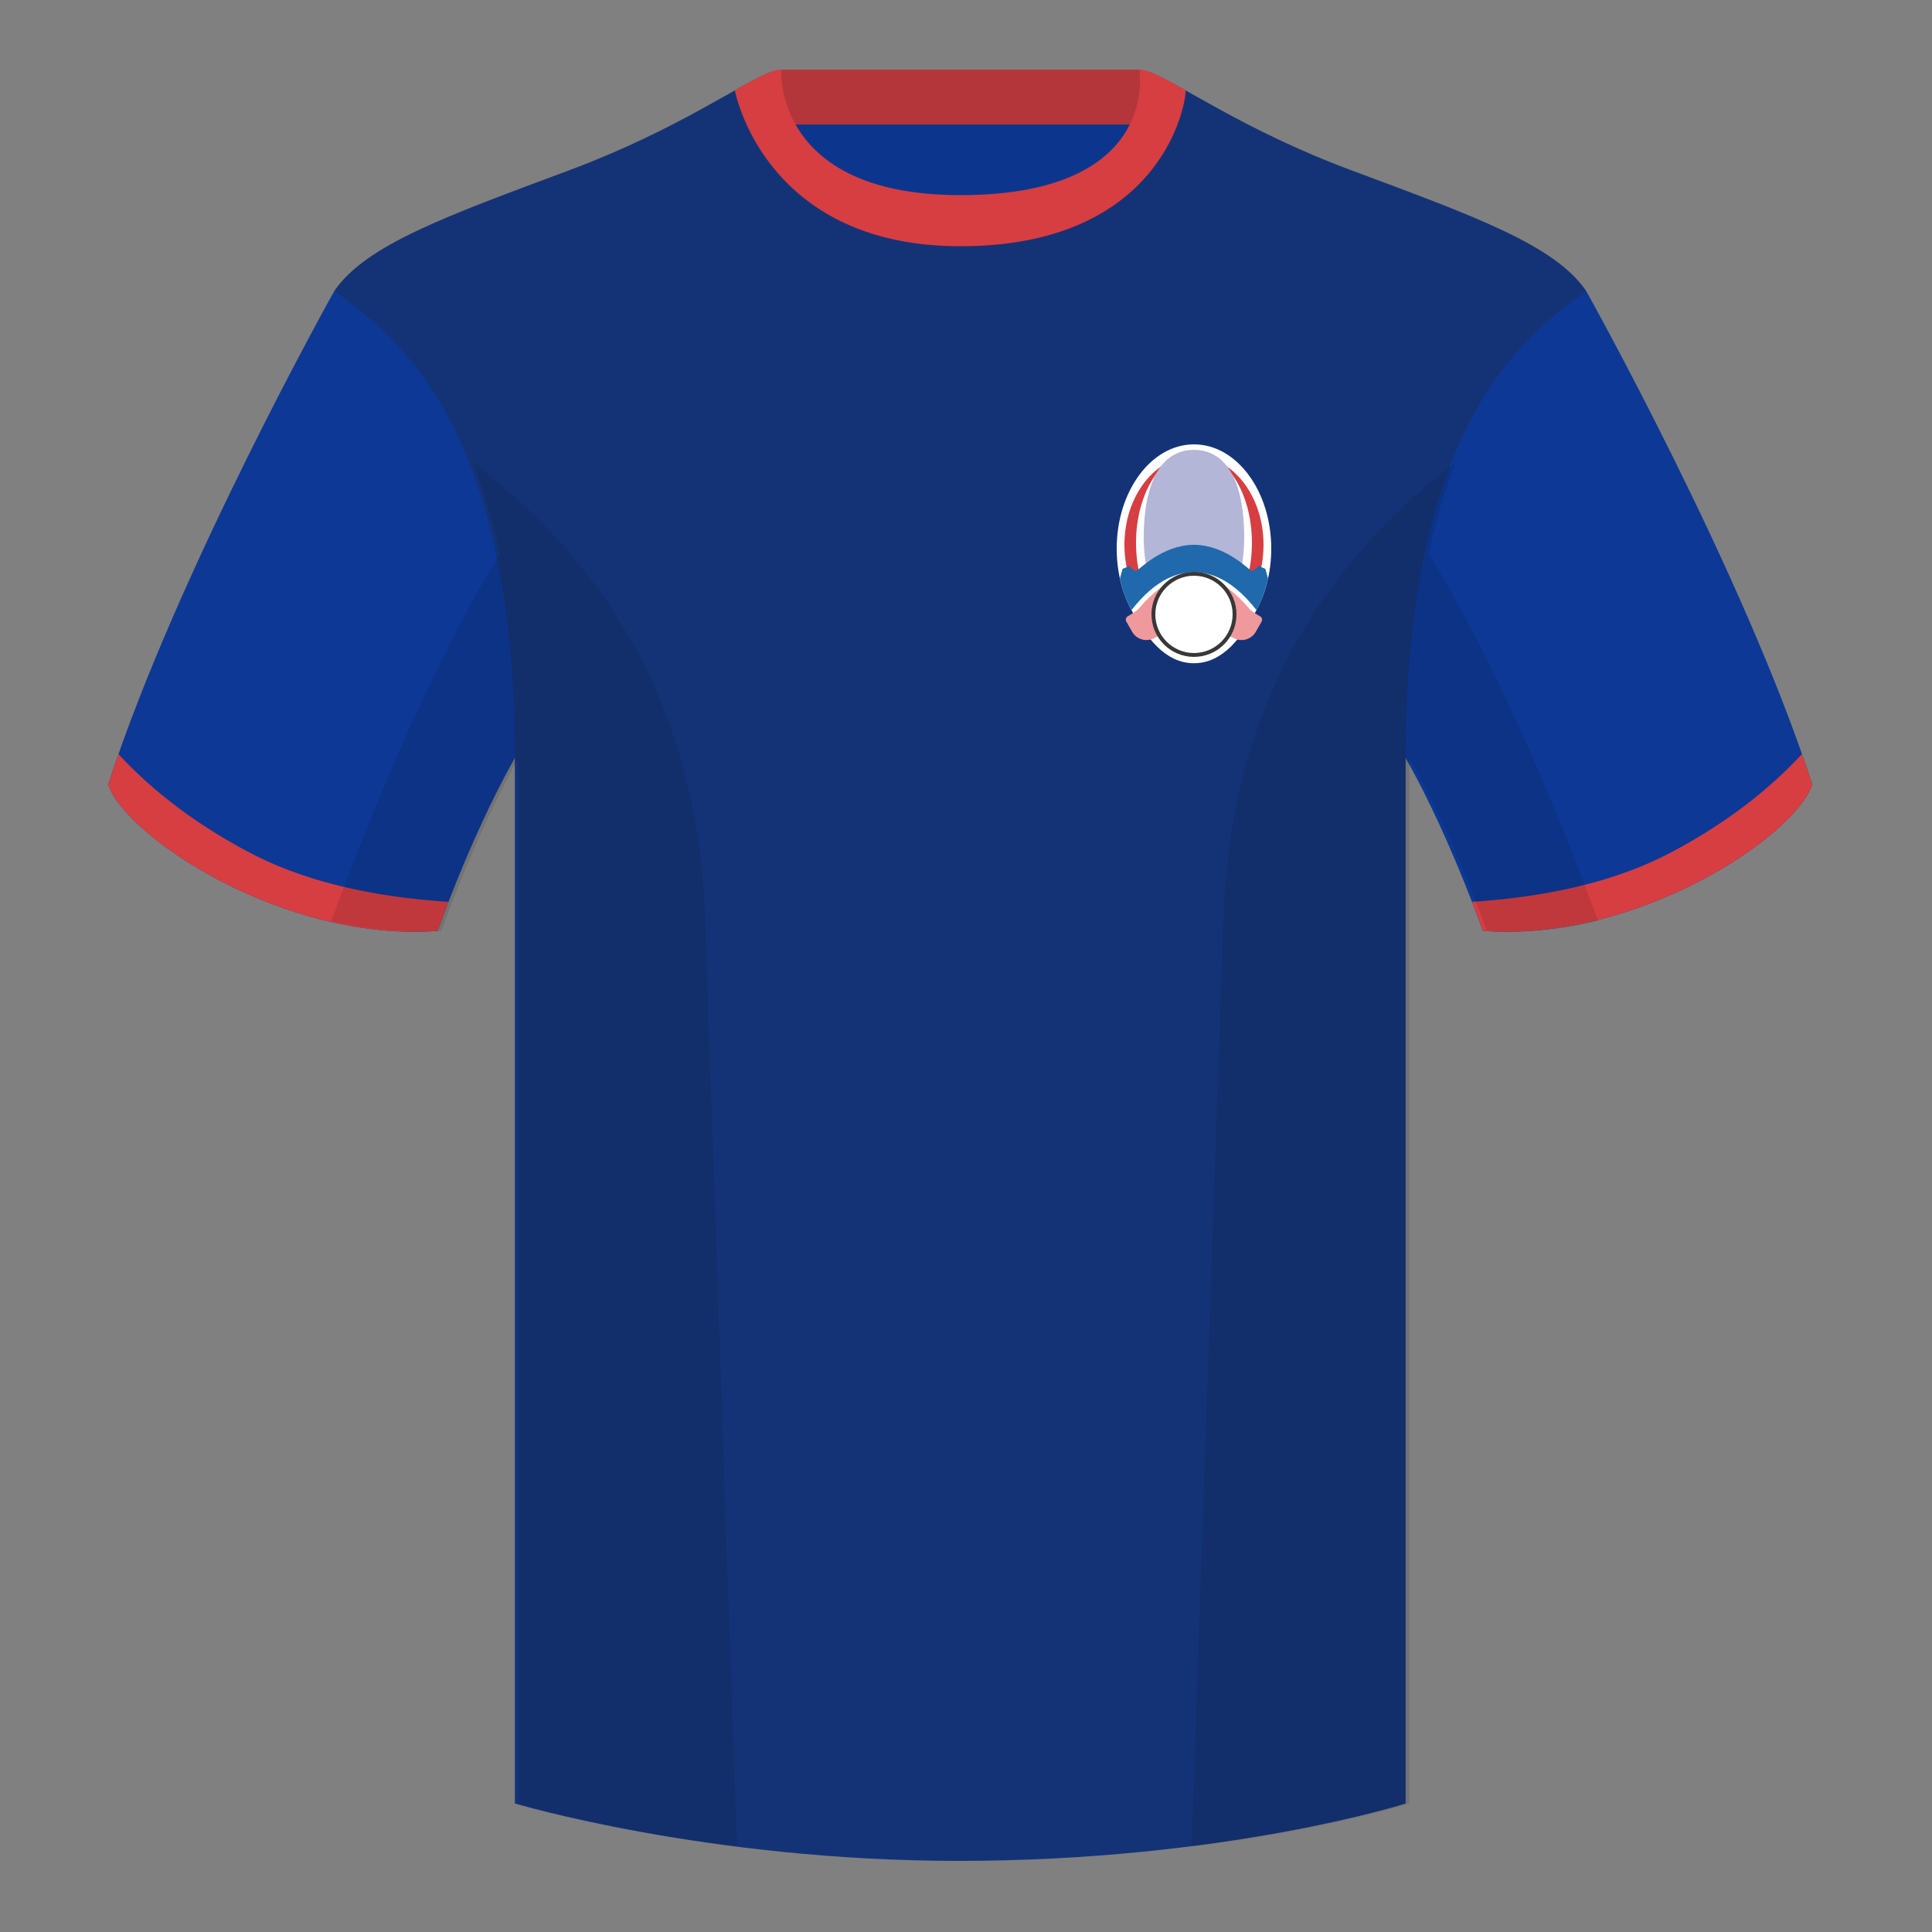
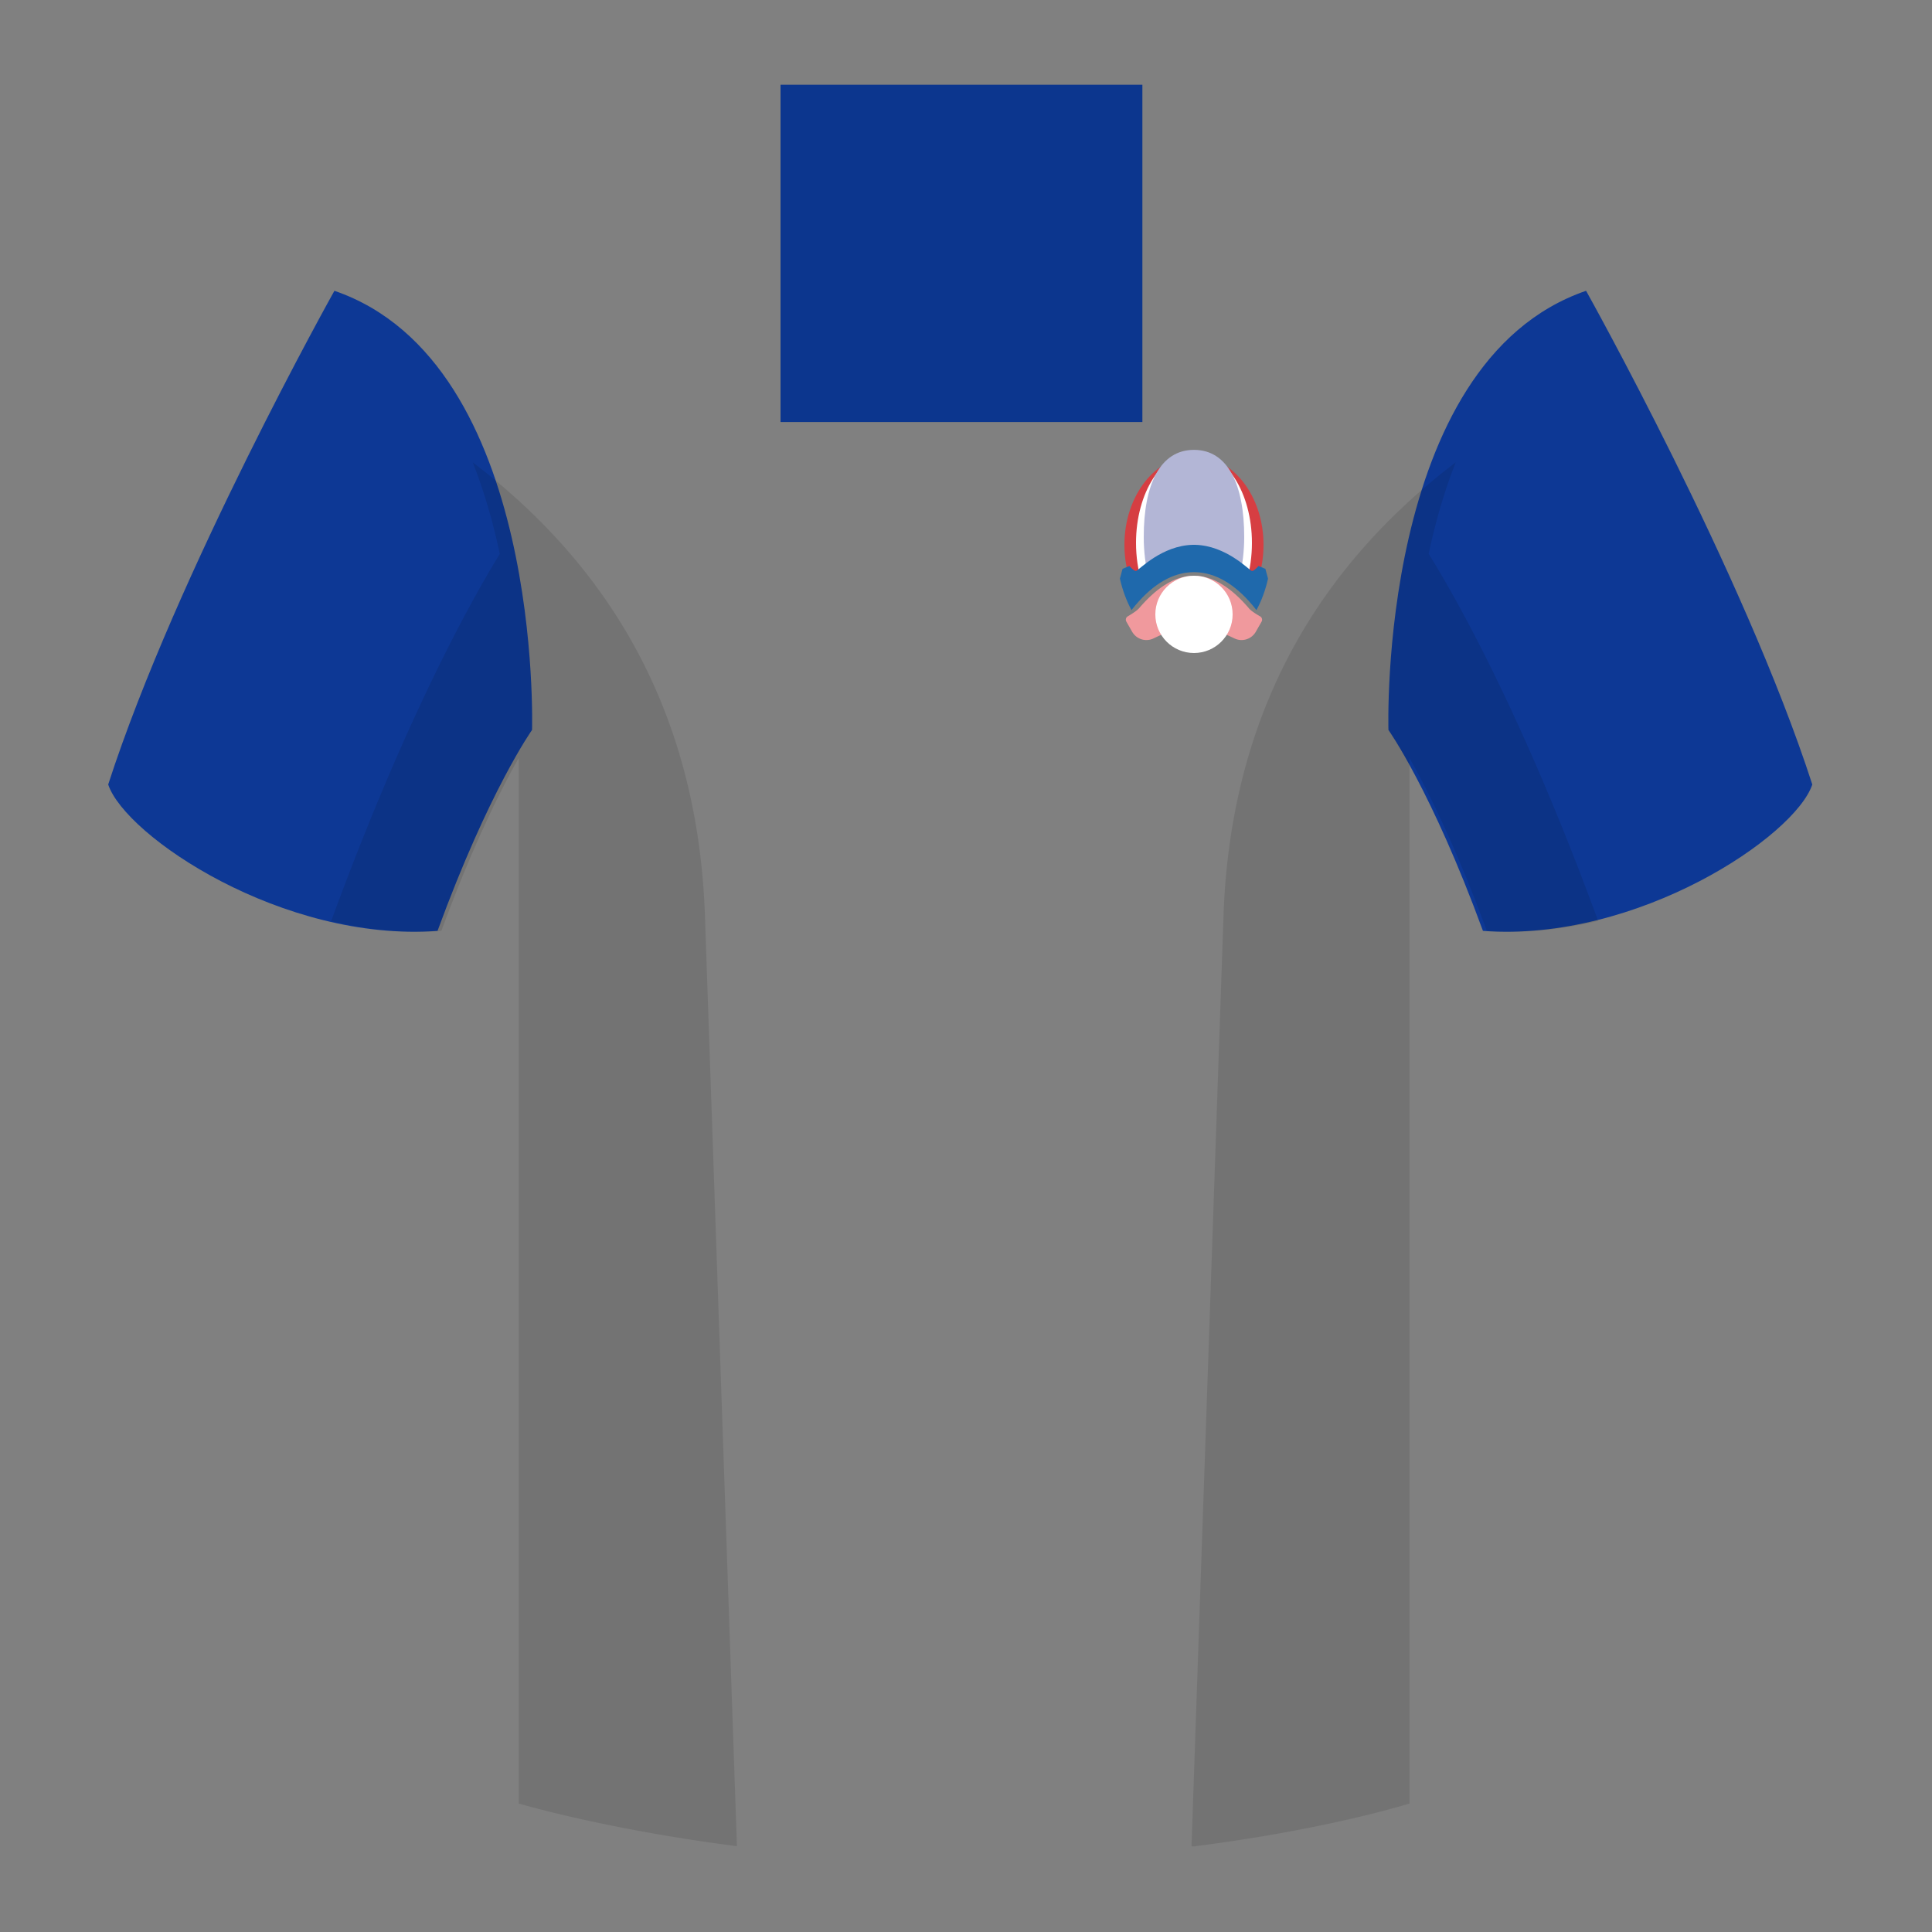
<svg xmlns="http://www.w3.org/2000/svg" width="500" height="500" viewBox="0 0 500 500">
  <rect x="0" y="0" width="500" height="500" fill="#808080" stroke="none" />
  <g fill="none" fill-rule="evenodd">
    <path d="M0 0h500v500H0z" />
    <path fill="#0C368E" d="M202.003 109.223h93.643V21.928h-93.643z" />
-     <path fill="#B5363A" d="M201.864 32.228h93.459v-14.2h-93.459z" />
    <path d="M86.547 75.258s-40.763 72.8-58.547 127.77c4.445 13.375 45.208 40.86 85.232 37.885 13.34-36.4 24.46-52 24.46-52s2.963-95.085-51.144-113.655m323.925 0s40.763 72.8 58.547 127.77c-4.445 13.375-45.208 40.86-85.232 37.885-13.34-36.4-24.46-52-24.46-52s-2.963-95.085 51.144-113.655" fill="#0D3895" />
-     <path d="M248.511 57.703c-50.082 0-47.798-39.469-48.743-39.14-7.516 2.619-24.133 14.937-52.438 25.495-31.873 11.885-52.626 19.315-60.782 31.2 11.115 8.915 46.694 28.97 46.694 120.345v271.14s49.658 14.855 114.885 14.855c68.929 0 115.648-14.855 115.648-14.855v-271.14c0-91.375 35.58-111.43 46.699-120.345-8.157-11.885-28.91-19.315-60.782-31.2-28.36-10.577-44.982-22.919-52.478-25.511-.927-.318 4.177 39.156-48.703 39.156z" fill="#143377" />
-     <path d="M466.353 195.129c.936 2.667 1.827 5.303 2.667 7.899-4.445 13.375-45.208 40.86-85.232 37.885a426.424 426.424 0 00-2.835-7.52c20.795-1.358 37.993-5.637 51.594-12.837 13.428-7.109 24.697-15.585 33.806-25.428zm-435.698.036c9.103 9.828 20.361 18.291 33.772 25.392 13.611 7.206 30.824 11.486 51.639 12.84a426.42 426.42 0 00-2.834 7.517c-40.025 2.975-80.787-24.51-85.232-37.885.836-2.585 1.723-5.209 2.655-7.864zm276.197-171.82c-5.772-3.24-9.728-5.345-12.008-5.345 0 0 5.882 32.495-46.335 32.495-48.52 0-46.335-32.495-46.335-32.495-2.28 0-6.236 2.105-12.003 5.345 0 0 7.368 40.38 58.403 40.38 51.478 0 58.278-35.895 58.278-40.38z" fill="#D63E42" />
    <path d="M413.584 238.323c-9.288 2.238-19.065 3.316-28.798 2.593-8.198-22.369-15.557-36.883-20.013-44.748v270.577s-21.102 6.71-55.866 11.11c-.182-.02-.363-.04-.544-.06 1.881-54.795 5.722-166.47 8.276-240.705 2.055-59.755 31.085-95.29 60.099-117.44-2.675 6.781-5.071 14.606-6.999 23.667 7.354 11.851 24.436 42.069 43.831 94.964.005.014.01.028.014.041zM190.717 477.795c-34.248-4.401-56.476-11.051-56.476-11.051V196.172c-4.456 7.867-11.814 22.379-20.01 44.743-9.633.716-19.309-.332-28.511-2.524a1.113 1.113 0 01.02-.097c19.377-52.847 36.305-83.066 43.61-94.944-1.929-9.075-4.328-16.912-7.006-23.701 29.014 22.15 58.044 57.685 60.099 117.44 2.554 74.235 6.396 185.91 8.276 240.705h-.002z" fill-opacity=".1" fill="#000" />
    <g transform="translate(289 115)">
-       <path d="M20 56.642c7.643 0 12.537-7.019 16.174-13.756C38.58 38.428 40 32.938 40 27c0-14.912-8.954-27-20-27S0 12.088 0 27c0 5.942 1.422 11.435 3.831 15.894C7.468 49.626 12.357 56.642 20 56.642z" fill="#FFF" />
      <path d="M2.861 44.51c1.521-.888 2.515-1.605 2.983-2.152C10.615 36.786 15.334 34 19.999 34c4.699 0 9.452 2.826 14.26 8.479.445.523 1.4 1.202 2.864 2.036.48.273.647.884.374 1.364a.971.971 0 01-.001.001L36 48.5c-1.106 1.936-3.52 2.687-5.529 1.721-4.818-2.316-8.309-3.474-10.472-3.474-2.163 0-5.653 1.158-10.47 3.474C7.52 51.187 5.106 50.435 4 48.5l-1.503-2.63c-.272-.476-.11-1.083.364-1.36z" fill="#F0999D" />
      <path d="M20.018 29.609l15.91 7.115C37.251 33.522 38 29.873 38 26c0-12.703-8.059-23-18-23S2 13.297 2 26c0 3.714.689 7.223 1.913 10.329l16.105-6.719z" fill="#D63E42" />
      <path d="M20.018 29.971l13.639 5.264C34.519 32.269 35 28.972 35 25.5 35 12.521 28.284 2 20 2S5 12.521 5 25.5c0 3.593.515 6.998 1.435 10.043l13.583-5.572z" fill="#FFF" />
      <path d="M20.015 28.621l11.82 5.483C32.583 31.014 33 27.58 33 23.963c0-13.52-4.195-22.538-13-22.538S7 10.444 7 23.963c0 3.743.446 7.29 1.244 10.462l11.772-5.805z" fill="#B3B6D6" />
      <path d="M19.999 26l.366.005c7.933.206 13.762 6.401 14.55 6.731.304.128.85-.234 1.635-1.084l.16-.176 1.771.747.685 2.519c-.656 2.963-1.678 5.712-2.996 8.151l-1.044-1.284c-4.691-5.555-9.62-8.399-14.787-8.531l-.341-.005-.34.005c-5.167.132-10.097 2.976-14.787 8.531l-1.042 1.28C2.51 40.447 1.487 37.696.832 34.732l.682-2.51 1.771-.747c.872.976 1.471 1.397 1.796 1.26.787-.33 6.617-6.524 14.55-6.731l.369-.005z" fill="#1F69AC" />
-       <circle fill="#383838" cx="20" cy="44" r="11" />
      <circle fill="#FFF" cx="20" cy="44" r="10" />
    </g>
  </g>
</svg>